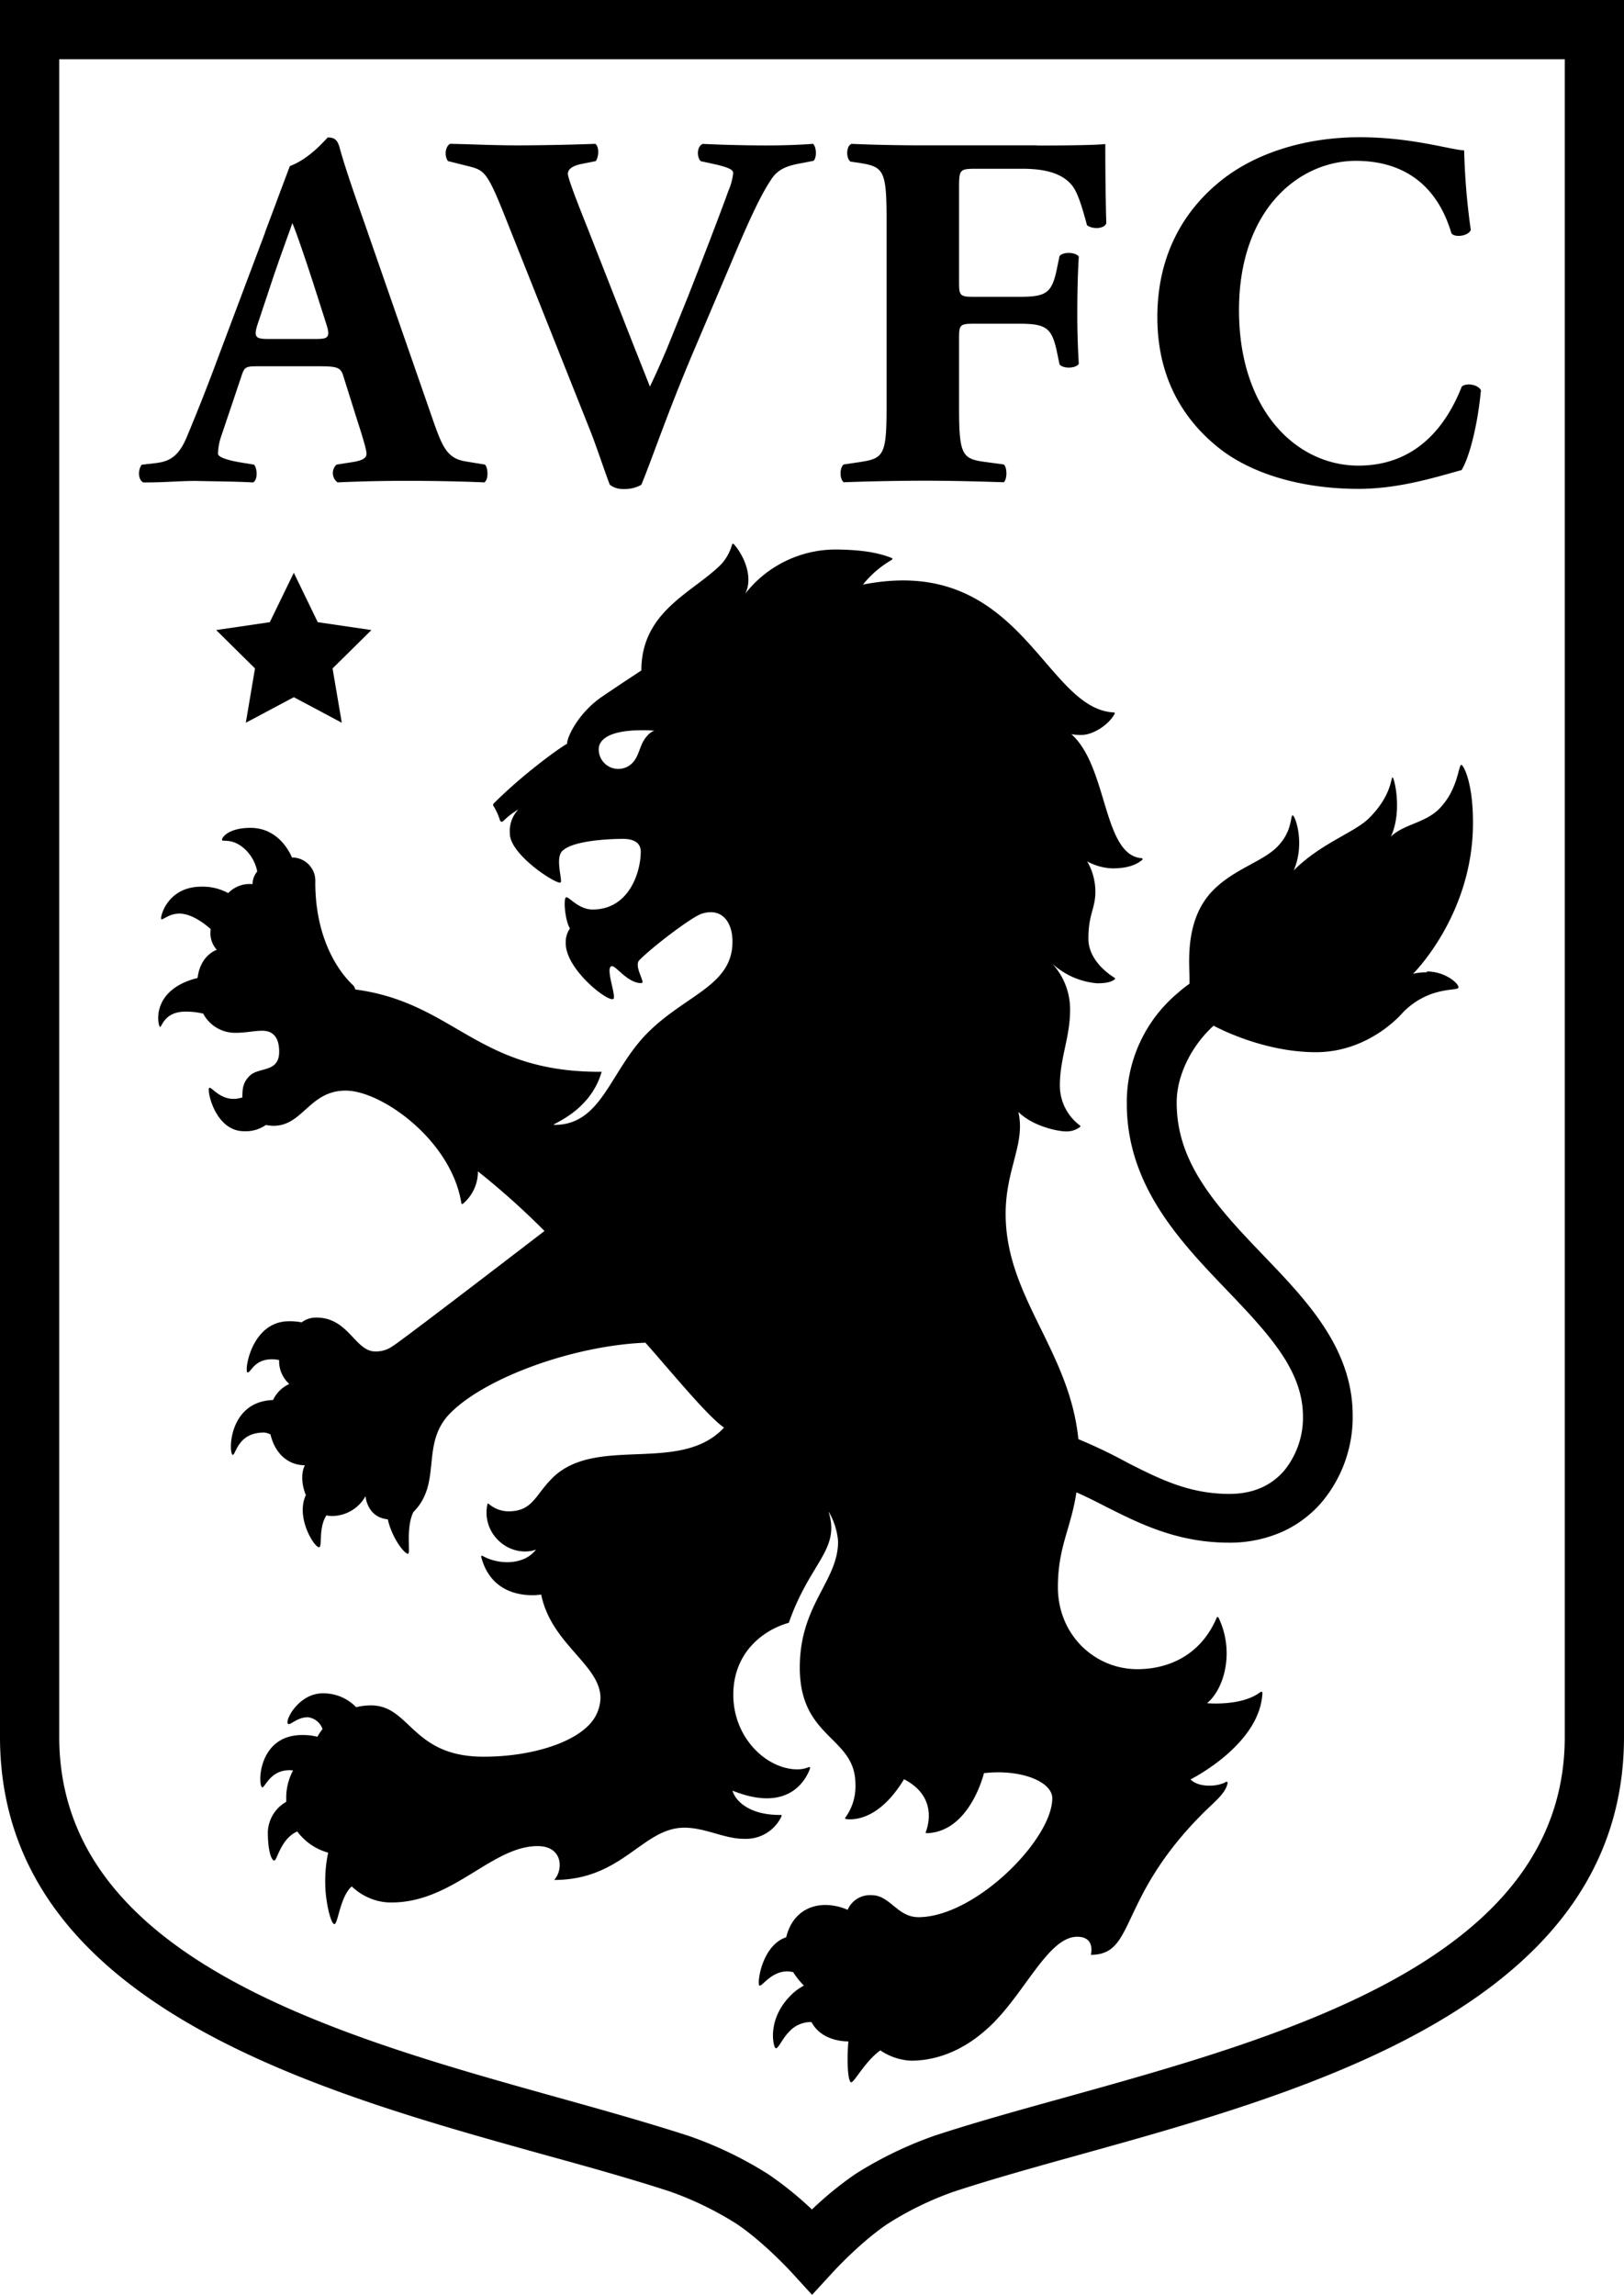
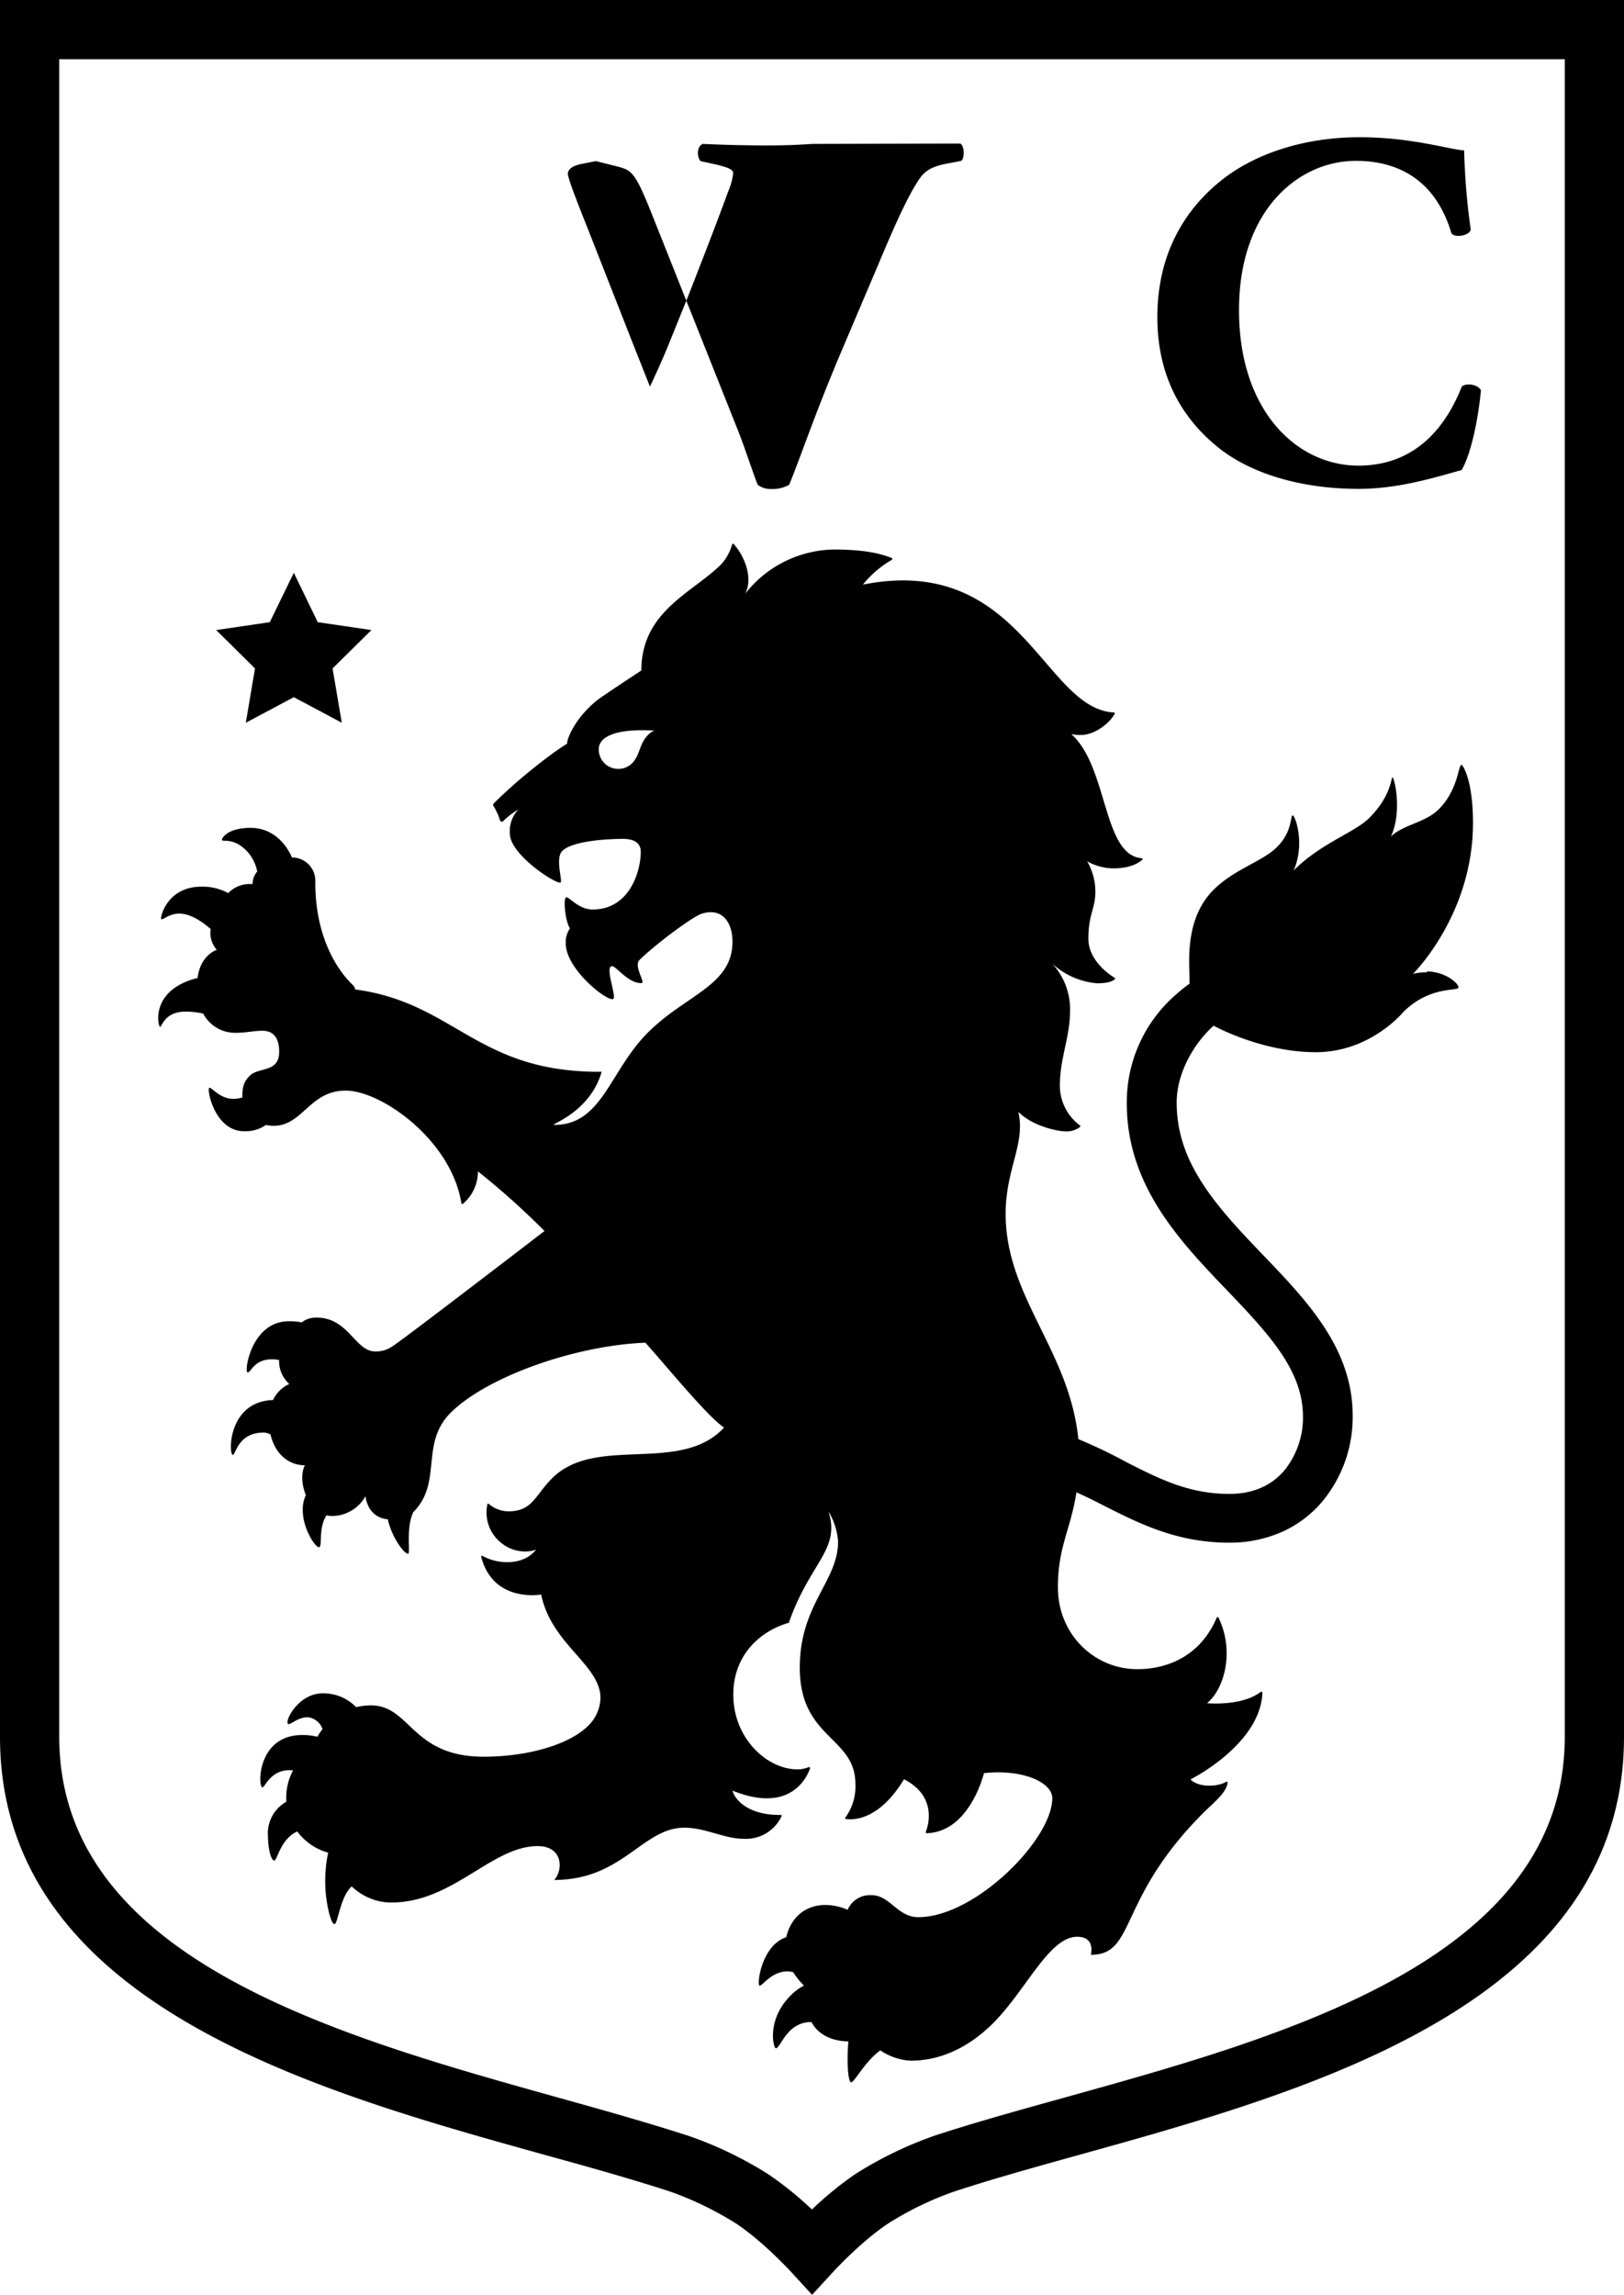
<svg xmlns="http://www.w3.org/2000/svg" viewBox="0 0 63 89">
  <g fill="#000" fill-rule="nonzero">
    <path d="M63 0v67.357c0 8.965-9.158 12.703-17.395 15.15l-.631.186c-1.05.306-2.079.592-3.068.867-1.78.495-3.465.964-4.924 1.445-.883.313-1.729.723-2.52 1.224-1.038.684-2.101 1.839-2.113 1.85l-.846.921-.845-.923c-.011-.01-1.075-1.164-2.112-1.848-.795-.5-1.643-.912-2.529-1.227-1.458-.478-3.142-.95-4.925-1.441-1.088-.303-2.225-.619-3.383-.96l-.633-.188-.637-.194C8.466 79.764 0 75.976 0 67.358V0h63Zm-2.298 2.298H2.298v65.06c0 7.576 8.35 10.8 16.252 13.112l.64.185c.85.245 1.693.48 2.517.71 1.809.504 3.517.986 5.029 1.478 1.075.373 2.103.869 3.064 1.477.602.41 1.17.869 1.697 1.37.528-.506 1.094-.969 1.698-1.383a15 15 0 0 1 3.056-1.478c1.517-.5 3.23-.975 5.036-1.476l1.564-.437.635-.18c8.17-2.325 17.216-5.495 17.216-13.378V2.298Z" />
    <path d="m9.536 28.03 1.862-.991 1.861.991-.358-2.106 1.507-1.489-2.081-.305-.929-1.916-.932 1.916-2.08.305 1.506 1.489z" />
-     <path d="M31.519 5.581c-.571.04-1.163.06-1.832.06a55.814 55.814 0 0 1-2.426-.06c-.235.099-.235.513-.078.67l.632.138c.473.118.628.197.628.328-.03.245-.096.484-.196.71-.236.67-1.084 2.876-1.576 4.118l-.748 1.852c-.222.538-.459 1.07-.71 1.596l-.656-1.655-1.739-4.429c-.473-1.182-.788-2.01-.788-2.167 0-.158.138-.297.492-.376l.592-.118c.118-.177.137-.552-.02-.67-.984.037-1.97.056-2.955.06-1.026 0-1.676-.04-2.68-.06-.177.099-.237.453-.08.67l.789.197c.63.164.728.197 1.477 2.09l3.193 8.02c.276.67.61 1.715.82 2.246a.82.82 0 0 0 .533.164c.24.01.479-.046.689-.164.453-1.103.965-2.66 1.97-5.045l1.451-3.414c.669-1.595 1.162-2.698 1.596-3.35.256-.414.59-.552 1.15-.656l.51-.098c.14-.118.119-.59-.038-.67" />
-     <path d="M40.219 5.637h-4.406c-.946 0-1.932-.02-2.779-.058-.217.078-.217.57-.04.689l.394.059c.887.14 1.005.316 1.005 2.149v7.331c0 1.832-.118 1.97-1.005 2.108l-.657.098c-.164.118-.164.571 0 .69a91.977 91.977 0 0 1 3.076-.06c.945 0 1.91.02 3.132.06.137-.119.137-.572 0-.69l-.73-.098c-.886-.119-1.004-.276-1.004-2.108v-2.661c0-.532.02-.591.552-.591h1.789c1.044 0 1.26.164 1.458 1.103l.098.473c.138.177.63.164.748-.02a32.074 32.074 0 0 1-.058-2.049c0-.735.019-1.477.058-2.11-.117-.176-.61-.196-.748-.019l-.098.474c-.197.966-.414 1.104-1.458 1.104h-1.79c-.531 0-.551-.06-.551-.592V7.353c0-.77 0-.808.657-.808h1.805c1.005 0 1.596.236 1.93.657.198.256.356.729.572 1.536.237.165.67.138.748-.079-.039-1.313-.039-2.739-.039-3.074-.275.04-1.398.059-2.659.059" />
+     <path d="M31.519 5.581c-.571.04-1.163.06-1.832.06a55.814 55.814 0 0 1-2.426-.06c-.235.099-.235.513-.078.67l.632.138c.473.118.628.197.628.328-.03.245-.096.484-.196.71-.236.67-1.084 2.876-1.576 4.118l-.748 1.852c-.222.538-.459 1.07-.71 1.596l-.656-1.655-1.739-4.429c-.473-1.182-.788-2.01-.788-2.167 0-.158.138-.297.492-.376l.592-.118l.789.197c.63.164.728.197 1.477 2.09l3.193 8.02c.276.67.61 1.715.82 2.246a.82.82 0 0 0 .533.164c.24.01.479-.046.689-.164.453-1.103.965-2.66 1.97-5.045l1.451-3.414c.669-1.595 1.162-2.698 1.596-3.35.256-.414.59-.552 1.15-.656l.51-.098c.14-.118.119-.59-.038-.67" />
    <path d="M56.705 14.998c-.531 1.34-1.634 3.06-4.01 3.06-2.375 0-4.63-2.11-4.63-6.03 0-3.92 2.344-5.79 4.531-5.79 1.905 0 3.172.985 3.71 2.813.138.178.67.1.75-.137a26.325 26.325 0 0 1-.257-3.08c-.593-.04-2.05-.512-4.06-.512-2.05 0-4.06.59-5.46 1.755C45.92 8.2 44.897 9.893 44.897 12.3c0 2.442 1.084 4.08 2.501 5.163 1.4 1.043 3.371 1.497 5.302 1.497 1.537 0 2.936-.434 4-.73.278-.452.612-1.64.75-3.093-.118-.237-.59-.296-.75-.138" />
-     <path d="M18.058 17.893c-.729-.118-.906-.571-1.314-1.752l-2.683-7.716c-.492-1.399-.73-2.134-.887-2.7-.079-.296-.197-.394-.453-.394-.036 0-.657.807-1.477 1.11l-.493 1.314c-.066.186-.143.387-.228.611l-.241.643v.013l-1.806 4.802a79.843 79.843 0 0 1-1.242 3.153c-.334.79-.729.926-1.201.985l-.533.06c-.139.163-.165.57.058.689.906 0 1.361-.059 2.03-.059.822.019 1.538.019 2.227.059.197-.099.164-.552.041-.69l-.592-.098c-.552-.099-.808-.217-.808-.328.008-.243.054-.482.137-.71l.77-2.287c.117-.374.176-.393.656-.393h2.347c.69 0 .847.04.945.354l.532 1.693c.237.729.375 1.201.375 1.339 0 .138-.08.256-.532.329l-.63.098a.448.448 0 0 0 .039.69c.886-.04 1.774-.06 2.661-.06 1.024 0 2.088.02 3.034.06.177-.119.138-.592.02-.69l-.753-.124v-.001Zm-5.79-4.747h-1.854c-.492 0-.591-.06-.414-.591l.492-1.477c.297-.909.692-1.97.85-2.425.176.413.532 1.477.808 2.324l.511 1.597c.165.513.06.572-.393.572" />
    <path d="M25.138 28.505c-.346.348-.303.78-.615 1.093a.747.747 0 0 1-.536.222.755.755 0 0 1-.76-.75v-.014c0-.39.445-.735 1.674-.735.16-.003.321.003.481.018a.656.656 0 0 0-.244.164m30.218 9.207a2.076 2.076 0 0 0-.541.058s2.327-2.284 2.327-5.856c0-1.623-.384-2.248-.45-2.248-.12 0-.123.966-.871 1.714-.54.541-1.39.597-1.865 1.07.457-.985.13-2.299.065-2.299-.067 0-.028.7-.91 1.58-.56.56-1.862.966-2.924 2.028.451-1.037.057-2.133-.04-2.133s0 .625-.612 1.23c-.563.564-1.651.848-2.463 1.662-1.129 1.13-.927 2.841-.927 3.457v.177a5.487 5.487 0 0 0-.477.38 5.525 5.525 0 0 0-1.956 4.268c0 3.184 2.063 5.34 3.884 7.24.804.84 1.565 1.64 2.116 2.462.569.855.834 1.631.834 2.442a3.25 3.25 0 0 1-.722 2.085c-.514.604-1.236.911-2.134.911-1.565 0-2.715-.585-3.94-1.204a19.843 19.843 0 0 0-1.917-.92c-.348-3.447-2.821-5.515-2.821-8.737 0-1.753.78-2.726.492-3.955.56.56 1.532.757 1.85.757a.847.847 0 0 0 .546-.175.034.034 0 0 0 0-.051 1.931 1.931 0 0 1-.785-1.55c0-1.063.397-1.876.397-2.929a2.612 2.612 0 0 0-.696-1.805c.48.44 1.092.71 1.74.766.369 0 .566-.058.684-.15a.039.039 0 0 0 .009-.053.056.056 0 0 0-.01-.01c-.204-.123-1.017-.672-1.017-1.518 0-.967.271-1.149.271-1.828a2.345 2.345 0 0 0-.318-1.17c.301.168.638.26.984.272.598 0 .94-.149 1.15-.33a.037.037 0 0 0-.024-.066c-1.509-.115-1.302-3.548-2.725-4.81.124.023.25.034.378.033.492 0 1.09-.42 1.302-.821a.037.037 0 0 0-.013-.053.032.032 0 0 0-.019 0c-2.723-.14-3.592-6.174-9.733-4.958a4 4 0 0 1 1.12-.96.04.04 0 0 0 0-.072c-.276-.105-.862-.329-2.236-.329a4.455 4.455 0 0 0-3.448 1.712c.33-.658-.075-1.513-.447-1.924a.036.036 0 0 0-.053 0 .043.043 0 0 0-.013.021 1.866 1.866 0 0 1-.423.766c-1.11 1.107-3.095 1.817-3.095 4.117 0 0-.646.418-1.527 1.017-.88.599-1.355 1.532-1.355 1.826-.329.178-1.731 1.201-2.845 2.313a.077.077 0 0 0-.01.098c.108.173.193.36.252.556a.075.075 0 0 0 .125.033c.175-.177.373-.328.588-.452-.237.251-.356.59-.329.933 0 .835 1.86 2.013 1.97 1.896.08-.08-.22-.938.063-1.22.417-.417 1.894-.47 2.352-.47.459 0 .693.177.693.493 0 .789-.448 2.247-1.869 2.247-.573 0-.948-.556-1.041-.463-.094.094-.02.917.164 1.195a.928.928 0 0 0-.164.582c0 1.017 1.678 2.319 1.851 2.147.115-.115-.346-1.264-.053-1.264.165 0 .61.657 1.126.657a.054.054 0 0 0 .041-.014c.084-.083-.327-.656-.106-.881.567-.566 2.039-1.674 2.415-1.796.781-.25 1.194.319 1.194 1.084 0 1.704-1.806 2.05-3.284 3.527-1.478 1.477-1.767 3.579-3.626 3.579-.243 0 1.374-.448 1.835-2.06-4.852.036-5.675-2.675-9.56-3.193a.308.308 0 0 0-.084-.164c-.103-.103-1.465-1.3-1.465-3.991a.904.904 0 0 0-.844-.962h-.059c-.164-.379-.637-1.15-1.61-1.15-.92 0-1.148.43-1.1.483.047.055.448-.092.928.387.223.226.372.511.433.821a.773.773 0 0 0-.183.492c-.351-.035-.7.093-.943.348a2.05 2.05 0 0 0-1.045-.25c-1.33 0-1.606 1.201-1.553 1.257.054.056.291-.213.703-.213.466 0 .957.371 1.217.601a.965.965 0 0 0 .236.804s-.638.194-.747 1.092l-.094.024c-1.768.493-1.432 1.873-1.36 1.873.075 0 .165-.592.986-.592.232-.001.462.024.687.077.25.473.749.761 1.282.744.37 0 .708-.08 1.009-.08.404 0 .656.244.656.812 0 .832-.798.582-1.148.94-.242.242-.279.465-.279.794v.04a1.13 1.13 0 0 1-.35.056c-.552 0-.865-.492-.938-.425-.096.096.232 1.68 1.353 1.68.302.015.6-.072.847-.243.1.02.201.032.304.032 1.13 0 1.387-1.364 2.79-1.364 1.404 0 4.105 1.94 4.488 4.364a.037.037 0 0 0 .041.034.051.051 0 0 0 .022-.01c.37-.313.582-.772.58-1.256.905.72 1.767 1.493 2.583 2.312 0 0-5.592 4.297-5.885 4.462a1.107 1.107 0 0 1-.68.21c-.786 0-1.034-1.314-2.284-1.314a.929.929 0 0 0-.572.186 2.358 2.358 0 0 0-.492-.043c-1.478 0-1.747 1.985-1.606 1.985.142 0 .247-.51.949-.51.093 0 .185.01.275.03-.013.353.132.693.395.928a1.275 1.275 0 0 0-.631.622c-1.765.058-1.726 2.125-1.562 2.125.122 0 .193-.864 1.204-.864.091.005.18.031.26.075.18.768.71 1.194 1.334 1.194-.154.29-.13.754.038 1.157-.407.852.319 2.023.51 2.023.139 0-.034-.748.288-1.238.07.017.143.026.216.026a1.497 1.497 0 0 0 1.3-.77s.053.821.863.898c.164.72.637 1.337.787 1.337.106 0-.098-.986.203-1.615 1.148-1.15.248-2.65 1.445-3.85 1.378-1.378 4.772-2.608 7.559-2.722 1.008 1.136 2.406 2.85 3.05 3.293 0 0-.03.034-.068.072-1.718 1.718-4.924.214-6.602 1.895-.666.666-.756 1.281-1.697 1.281a1.191 1.191 0 0 1-.759-.288.039.039 0 0 0-.053 0v.016a1.5 1.5 0 0 0 .402 1.376c.579.581 1.296.474 1.486.374-.464.627-1.476.595-2.074.25a.037.037 0 0 0-.053.014.036.036 0 0 0 0 .03c.47 1.792 2.326 1.455 2.326 1.455.386 1.924 2.299 2.726 2.299 4.013a1.552 1.552 0 0 1-.475 1.074c-.722.724-2.32 1.202-4.06 1.202-2.792 0-2.835-1.99-4.366-1.99a2.35 2.35 0 0 0-.576.07 1.77 1.77 0 0 0-1.298-.538c-.932 0-1.476 1.055-1.349 1.182.08.079.35-.255.769-.255a.69.69 0 0 1 .573.458 2.258 2.258 0 0 0-.199.3 2.298 2.298 0 0 0-.59-.068c-1.756 0-1.725 2.03-1.543 2.03.107 0 .338-.753 1.189-.657a2.226 2.226 0 0 0-.265 1.053v.164c-.425.24-.695.683-.714 1.17 0 .734.14 1.108.25 1.108.113 0 .248-.848.892-1.127.297.4.719.69 1.199.821-.084.388-.12.785-.114 1.182 0 .678.211 1.589.354 1.589s.215-1.052.673-1.462c.198.19.427.341.678.447.274.12.572.181.872.176h.06c2.344-.038 3.84-2.186 5.602-2.186.984 0 1.001.92.643 1.313 2.663 0 3.424-2.027 5.05-2.027.82 0 1.564.438 2.318.431.617.03 1.19-.315 1.451-.875a.037.037 0 0 0-.015-.051h-.02c-1.244.014-1.769-.574-1.867-.942 2.227.899 2.878-.492 3.008-.862a.039.039 0 0 0-.024-.05.036.036 0 0 0-.027 0 1.16 1.16 0 0 1-.428.088c-1.202 0-2.498-1.215-2.498-2.896 0-1.593 1.104-2.493 2.154-2.79.821-2.35 1.999-2.823 1.547-4.29v-.015c.207.35.332.743.364 1.15 0 1.549-1.486 2.438-1.486 4.894 0 2.773 2.158 2.663 2.158 4.517.021.464-.116.922-.39 1.298a.039.039 0 0 0 .008.056h.016c.264.04 1.274.07 2.252-1.542 1.29.667.943 1.788.844 2.043a.04.04 0 0 0 .025.05h.013c1.677-.052 2.219-2.33 2.219-2.33 1.478-.165 2.65.349 2.65.973 0 1.603-2.998 4.613-5.193 4.613-.82 0-1.1-.853-1.817-.853a.942.942 0 0 0-.928.568 2.189 2.189 0 0 0-.861-.188c-.696 0-1.314.392-1.523 1.252-.941.31-1.136 1.774-1.043 1.869.093.094.535-.703 1.313-.516.12.189.26.363.417.522a2.082 2.082 0 0 0-.504.372c-.926.923-.693 1.959-.603 2.048.088.088.263-.36.521-.616.22-.254.544-.397.88-.39.315.6.996.751 1.432.751-.053.539-.047 1.445.088 1.579.1.1.517-.774 1.15-1.232.35.238.758.377 1.181.4 1.225 0 2.313-.573 3.196-1.456 1.287-1.287 2.17-3.35 3.26-3.35.686 0 .55.623.529.701 1.76 0 1.012-2.151 4.357-5.497.409-.41.886-.766.95-1.172a.037.037 0 0 0-.032-.042.036.036 0 0 0-.026 0c-.296.187-1.046.245-1.383-.092 0 0 2.709-1.347 2.791-3.359a.04.04 0 0 0-.038-.04.04.04 0 0 0-.025 0c-.73.575-2.085.442-2.085.442.632-.509 1.097-1.951.446-3.317a.039.039 0 0 0-.053-.019.032.032 0 0 0-.018.019c-.63 1.489-1.911 1.998-3.077 1.998-1.669 0-3.084-1.344-3.084-3.178 0-1.572.509-2.277.718-3.68.355.155.722.34 1.112.54 1.304.656 2.781 1.412 4.809 1.412a5.014 5.014 0 0 0 2.084-.431 4.403 4.403 0 0 0 1.53-1.16 5.135 5.135 0 0 0 1.183-3.336c0-2.604-1.772-4.456-3.487-6.239-.848-.885-1.724-1.805-2.356-2.79-.677-1.053-.985-2.043-.985-3.12s.606-2.228 1.433-2.974c0 0 1.848 1.028 3.967 1.028 2.118 0 3.39-1.556 3.39-1.556.975-.975 2.02-.821 2.127-.929.107-.106-.447-.646-1.21-.646" />
  </g>
</svg>